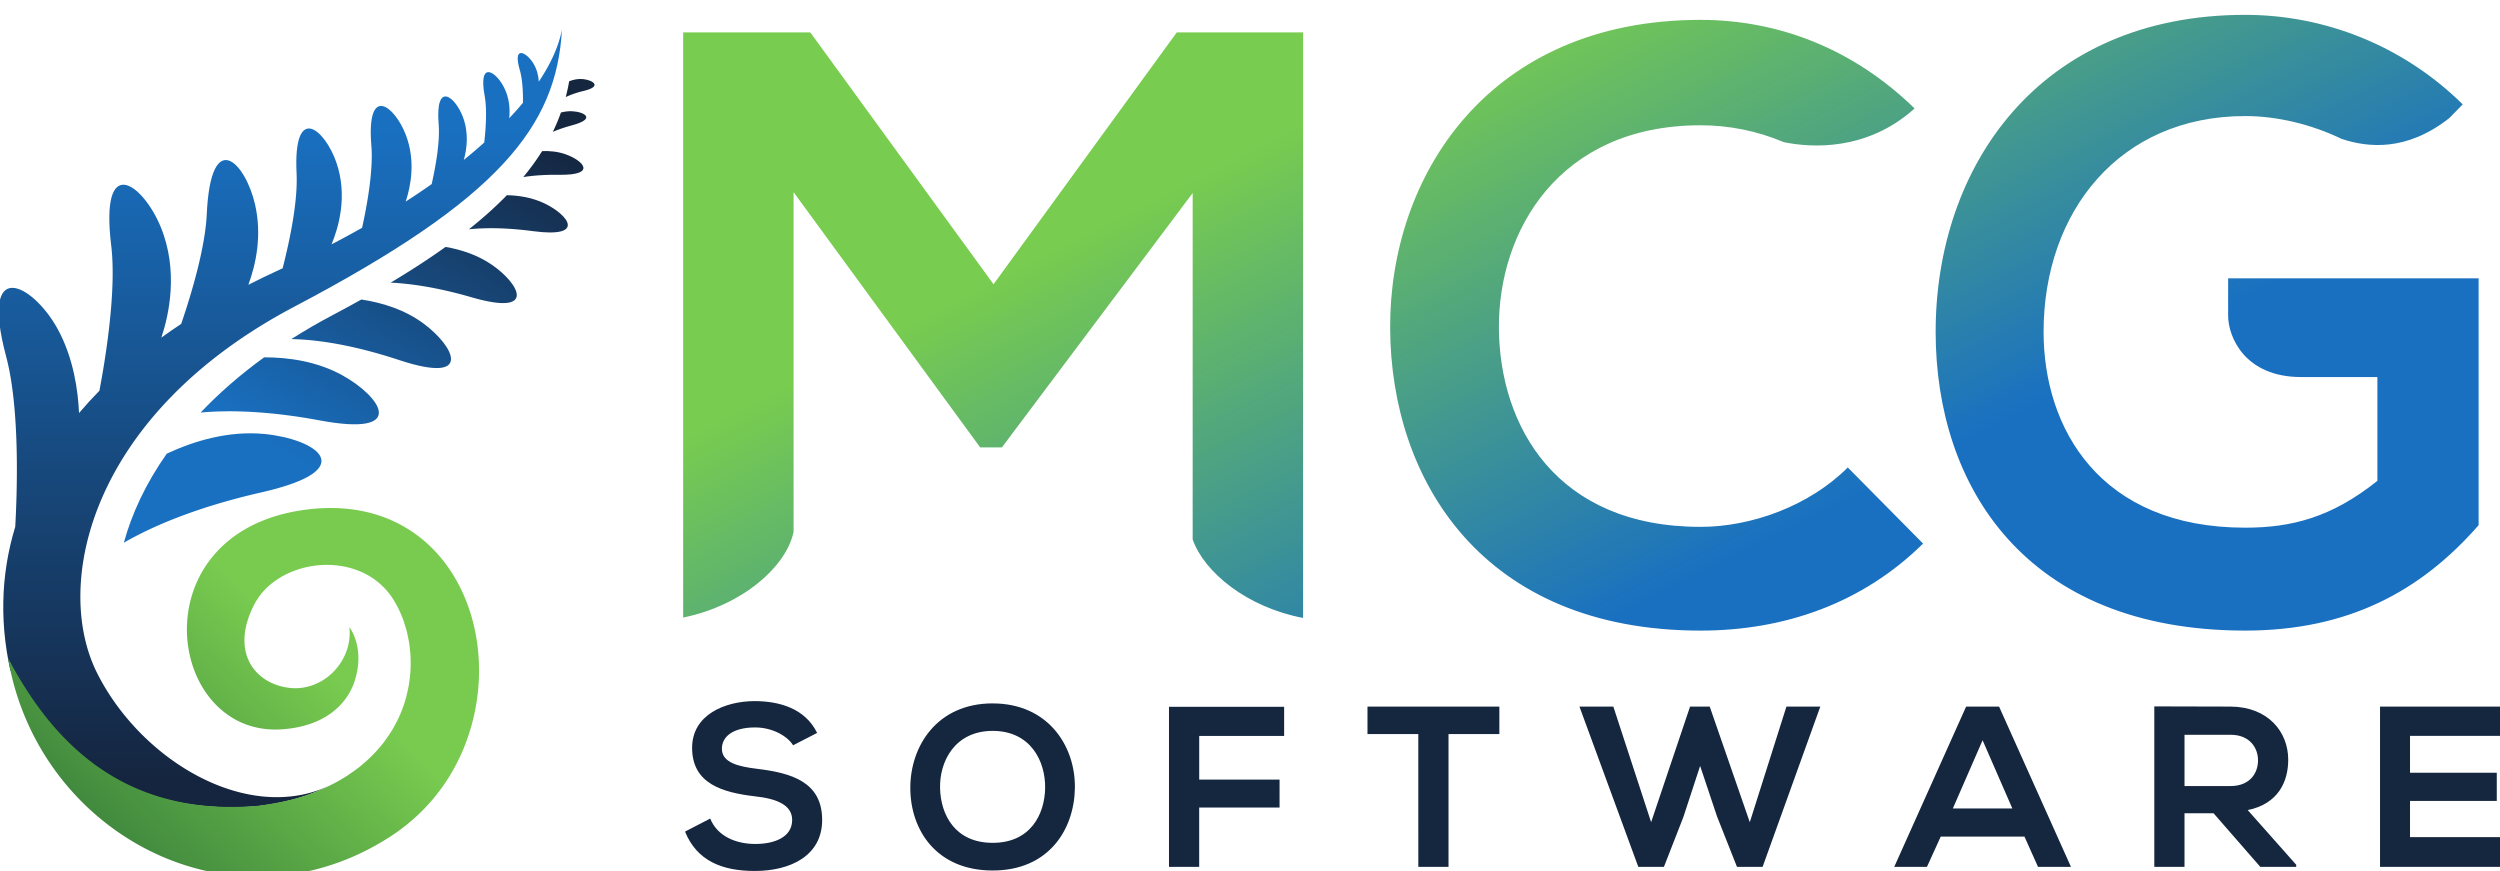
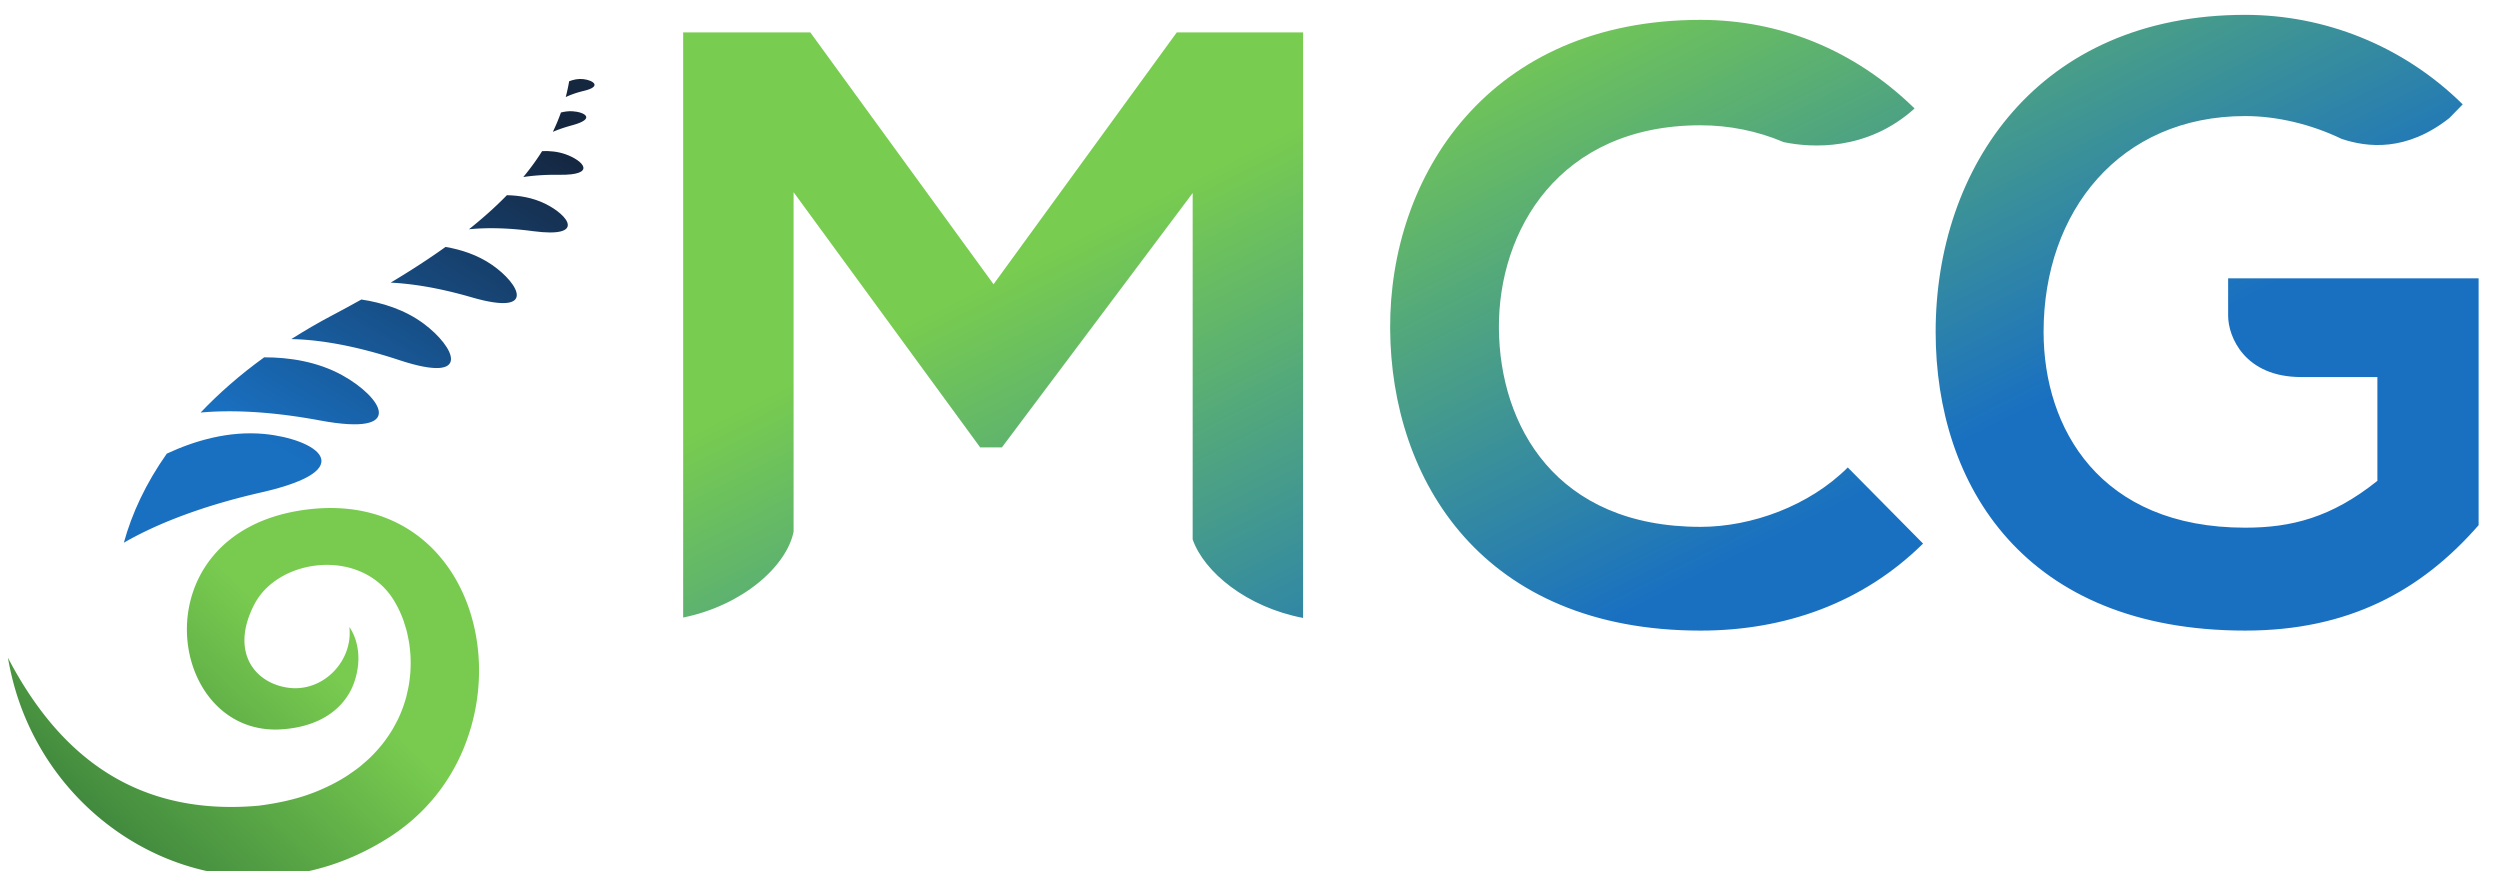
<svg xmlns="http://www.w3.org/2000/svg" xmlns:xlink="http://www.w3.org/1999/xlink" xml:space="preserve" width="384.196" height="133.85" viewBox="0 0 101.652 35.414">
  <defs>
    <linearGradient id="f" x1="0" x2="1" y1="0" y2="0" gradientTransform="scale(-869.064) rotate(-63.435 -2.327 1.147)" gradientUnits="userSpaceOnUse" spreadMethod="pad">
      <stop offset="0" style="stop-opacity:1;stop-color:#1970c1" />
      <stop offset=".158" style="stop-opacity:1;stop-color:#1970c1" />
      <stop offset=".808" style="stop-opacity:1;stop-color:#78cc4f" />
      <stop offset="1" style="stop-opacity:1;stop-color:#78cc4f" />
    </linearGradient>
    <linearGradient id="a" x1="0" x2="1" y1="0" y2="0" gradientTransform="scale(728.3 -728.3) rotate(-58.856 -1.279 -1.47)" gradientUnits="userSpaceOnUse" spreadMethod="pad">
      <stop offset="0" style="stop-opacity:1;stop-color:#1970c1" />
      <stop offset=".158" style="stop-opacity:1;stop-color:#1970c1" />
      <stop offset=".808" style="stop-opacity:1;stop-color:#15263f" />
      <stop offset="1" style="stop-opacity:1;stop-color:#15263f" />
    </linearGradient>
    <linearGradient id="b" x1="0" x2="1" y1="0" y2="0" gradientTransform="scale(-1174.41 1174.41) rotate(-90 .63 1.063)" gradientUnits="userSpaceOnUse" spreadMethod="pad">
      <stop offset="0" style="stop-opacity:1;stop-color:#1970c1" />
      <stop offset=".158" style="stop-opacity:1;stop-color:#1970c1" />
      <stop offset=".808" style="stop-opacity:1;stop-color:#15253f" />
      <stop offset=".808" style="stop-opacity:1;stop-color:#15253f" />
      <stop offset="1" style="stop-opacity:1;stop-color:#15253f" />
    </linearGradient>
    <linearGradient id="c" x1="0" x2="1" y1="0" y2="0" gradientTransform="scale(-256.476 256.476) rotate(-45 5.16 6.917)" gradientUnits="userSpaceOnUse" spreadMethod="pad">
      <stop offset="0" style="stop-opacity:1;stop-color:#2d7238" />
      <stop offset=".158" style="stop-opacity:1;stop-color:#2d7238" />
      <stop offset=".803" style="stop-opacity:1;stop-color:#78cb4f" />
      <stop offset="1" style="stop-opacity:1;stop-color:#78cb4f" />
    </linearGradient>
    <linearGradient id="d" x1="0" x2="1" y1="0" y2="0" gradientTransform="scale(655.4 -655.4) rotate(-46.236 -1.333 -.929)" gradientUnits="userSpaceOnUse" spreadMethod="pad">
      <stop offset="0" style="stop-opacity:1;stop-color:#2d7238" />
      <stop offset=".158" style="stop-opacity:1;stop-color:#2d7238" />
      <stop offset=".803" style="stop-opacity:1;stop-color:#78cb4f" />
      <stop offset="1" style="stop-opacity:1;stop-color:#78cb4f" />
    </linearGradient>
    <linearGradient xlink:href="#a" id="h" x1="0" x2="1" y1="0" y2="0" gradientTransform="scale(728.3 -728.3) rotate(-58.856 -1.279 -1.47)" gradientUnits="userSpaceOnUse" spreadMethod="pad" />
    <linearGradient xlink:href="#b" id="k" x1="0" x2="1" y1="0" y2="0" gradientTransform="scale(-1174.41 1174.41) rotate(-90 .63 1.063)" gradientUnits="userSpaceOnUse" spreadMethod="pad" />
    <linearGradient xlink:href="#c" id="l" x1="0" x2="1" y1="0" y2="0" gradientTransform="scale(-256.476 256.476) rotate(-45 5.16 6.917)" gradientUnits="userSpaceOnUse" spreadMethod="pad" />
    <linearGradient xlink:href="#d" id="n" x1="0" x2="1" y1="0" y2="0" gradientTransform="scale(655.4 -655.4) rotate(-46.236 -1.333 -.929)" gradientUnits="userSpaceOnUse" spreadMethod="pad" />
    <clipPath id="e" clipPathUnits="userSpaceOnUse">
      <path d="M1963.86 1435.88c-140.12 0-194.39 98.01-195.2 191.95-.81 94.77 58.32 196.82 195.2 196.82 27.39 0 54.95-5.43 80.5-16.31 26.5-5.53 80.67-8.95 126.71 32.59-58.16 56.9-130.67 85.77-207.21 85.77-204.91 0-301.3-150.65-300.49-298.87.81-147.4 89.9-292.38 300.49-292.38 81.8 0 157.13 26.74 215.44 84.24l-72.89 73.71c-37.26-37.27-93.15-57.52-142.55-57.52zm510.78 240.57v-36.17c0-20.62 16.25-59.37 70.62-59.37l1.16-.05h72.71v-100.43c-44.55-35.63-83.43-45.35-127.97-45.35-140.94 0-195.19 96.38-195.19 189.53 0 116.62 73.7 208.96 195.19 208.96 30.39 0 63.52-7.73 93.39-22.11 25.06-8.36 62.65-12.53 104.18 20.12l13.01 13.32c-58.31 57.5-134.45 86.66-210.58 86.66-200.06 0-299.68-147.4-299.68-306.95 0-149.04 86.66-289.16 299.68-289.16 99.62 0 170.08 38.07 225.97 102.05v238.95zm-1195.23-5.69-177.38 243.79H978.926v-566.46c57.854 11.73 100.274 49.86 106.914 83.12v328.65l180.62-247.03h21.05l184.67 246.21v-335.31c11.11-31.72 52.34-65.62 106.91-76.03v566.85h-122.3z" />
    </clipPath>
    <clipPath id="g" clipPathUnits="userSpaceOnUse">
      <path d="M849.262 1817.65c-4.617.26-9.051-.4-13.282-1.44a221.183 221.183 0 0 0-9.402-22.48c6.094 2.58 13.496 5.23 22.449 7.63 28.137 7.58 14.446 15.48.235 16.29zm12.785 37.32c-6.035.68-11.652-.59-16.524-2.47a226.63 226.63 0 0 0-3.964-18.37c5.254 2.48 12.031 5.04 20.996 7.18 21.746 5.19 10.664 12.38-.508 13.66zm-20.969-87.21c-8.992 3.13-18.242 3.94-26.961 3.58-6.269-10.01-13.527-20.03-21.875-30.12 11.055 1.69 24.805 2.82 41.68 2.6 44.648-.61 27.762 16.77 7.156 23.94zm-23.68-57.41c-14.406 7-29.894 9.48-44.191 9.78-12.715-13.04-27.293-26.2-44.102-39.6 17.708 1.78 42.168 2.1 74.426-2.18 61.797-8.19 41.25 18.68 13.867 32zm-61.543-71.12c-16.835 11.59-35.929 17.71-53.925 20.8-18.907-13.54-40.149-27.34-63.782-41.49 22.747-1.08 53.868-5.35 94.082-17.03 76.379-22.18 55.618 15.65 23.625 37.72zm-173.71-128.39c-29.465 16.27-62.461 20.97-90.938 20.93-28.477-20.57-52.93-42.12-73.828-64.15 30.418 2.77 75.976 2.51 138.73-9.19 102.813-19.13 70.762 27.67 26.036 52.41zm-90.461-68.13c-41.993 4.08-82.118-8.17-113.614-22.83-24.453-34.73-40.683-69.8-49.863-103.47 30.508 17.67 81.359 40.6 159.902 58.51 118.321 26.95 62.618 62.06 3.575 67.79zm185.019 128.06c-22.43 16.68-48.836 24.59-72.578 28.17-10.527-5.87-21.348-11.79-32.754-17.8-17.246-9.06-33.367-18.5-48.633-28.18 26.457-.47 67.903-5.41 125.364-24.39 86.503-28.57 64.316 15.6 28.601 42.2z" />
    </clipPath>
    <clipPath id="i" clipPathUnits="userSpaceOnUse">
      <path d="M526.813 1590.91c237.636 125.06 304.082 209.11 310.339 321.68-3.445-18.4-12.351-38.8-26.898-60.53-.383 6.73-2.051 14.45-6.684 21.76-8.047 12.64-23.918 20.72-15.371-8.38 3.153-10.75 3.774-26.24 3.711-37.82a377.657 377.657 0 0 0-15.988-18.07c1.043 10.25.308 23.01-5.899 35.5-9.355 18.8-30.339 32.41-22.675-9.47 2.89-15.78 1.375-38.04-.469-54.29a587.612 587.612 0 0 0-23.766-20.18c3.641 12.82 6.051 31.18-1.078 50.02-8.887 23.5-32.234 42.21-28.113-8.56 1.703-20.83-3.742-50.23-8.121-69.54-9.574-6.76-19.649-13.53-30.164-20.3 6.051 18.27 11.547 47.33.238 77.24-12.687 33.56-46.055 60.27-40.137-12.22 2.305-28.45-4.691-67.97-10.773-95.5a1148.79 1148.79 0 0 0-35.496-19.22c8.246 19.67 18.886 56.31 5.711 94.85-13.262 38.81-50.399 70.58-46.328-12.47 1.613-33.11-8.168-78.91-16.207-110.2-1.805-.83-3.551-1.67-5.375-2.5-11.786-5.38-23.223-10.97-34.454-16.68 9.02 24.41 15.969 57.7 7.786 93.38-11.164 48.74-51.34 90.96-56.086-11.23-1.801-38.51-16.961-90.17-29.672-127.52-7.871-5.23-15.606-10.54-23.074-15.97 8.699 25.99 20.339 77.58-.907 128.94-20.515 49.6-70.547 87.12-57.371-21.88 6.227-51.62-6.152-128.98-13.695-168.78a481.889 481.889 0 0 1-23.676-25.93c-1.082 25.19-6.172 64.11-25.246 98.46-28.809 51.85-90.676 84.41-59.406-32.84 16.121-60.48 12.804-157.8 10.558-197.74-17.199-56.37-18.89-116.48-2.734-179.02 48.457-187.638 262.645-293.92 437.742-181.361 175.09 112.571 120.391 411.161-100.058 379.891-193.524-27.45-159.461-264.22-25.008-254.8 51.543 3.6 76.211 30.62 84.414 56.24 12.519 39.1-6.242 62.55-6.242 62.55 4.699-39.09-30.489-76.62-71.914-70.35-39.493 5.96-66.454 42.99-38.309 96.93 28.133 53.94 124.285 65.66 161.816 4.69 37.508-60.97 25.782-164.16-70.363-213.41-96.141-49.241-222.781 25.8-274.383 128.98-51.582 103.2-7.804 300.57 229.825 425.65z" />
    </clipPath>
    <clipPath id="m" clipPathUnits="userSpaceOnUse" />
    <clipPath id="j" clipPathUnits="userSpaceOnUse">
-       <path d="M177.864 923.44h664.288v994.15H177.864Zm562.982 152.717c-4.02-24.94-4.542-10.648-17.143-43.427-51.792-82.686-41.993-60.8-81.103-85.485-177.796-112.17-400.851 21.903-450.055 211.683-2.36 9.133-4.264 18.182-5.87 27.189 50.937-96.942 135.217-188.884 295.985-175.881 39.37 4.838 62.83 13.085 86.537 24.944 15.237 7.855 52.36 33.486 69.556 60.575 2.01 3.214 3.815 6.479 5.552 9.765-167.612-206.8-501.312 151.287-108.87 251.016 160.166 21.294 249.368-122.323 213.38-249.609" class="powerclip" style="display:inline;fill:red;fill-opacity:1;fill-rule:nonzero;stroke:none;stroke-width:1.012" />
-     </clipPath>
+       </clipPath>
  </defs>
  <g clip-path="url(#e)" transform="matrix(.042 0 0 -.042 -13.337 81.729)">
    <path d="M1963.86 1435.88c-140.12 0-194.39 98.01-195.2 191.95-.81 94.77 58.32 196.82 195.2 196.82 27.39 0 54.95-5.43 80.5-16.31 26.5-5.53 80.67-8.95 126.71 32.59-58.16 56.9-130.67 85.77-207.21 85.77-204.91 0-301.3-150.65-300.49-298.87.81-147.4 89.9-292.38 300.49-292.38 81.8 0 157.13 26.74 215.44 84.24l-72.89 73.71c-37.26-37.27-93.15-57.52-142.55-57.52zm510.78 240.57v-36.17c0-20.62 16.25-59.37 70.62-59.37l1.16-.05h72.71v-100.43c-44.55-35.63-83.43-45.35-127.97-45.35-140.94 0-195.19 96.38-195.19 189.53 0 116.62 73.7 208.96 195.19 208.96 30.39 0 63.52-7.73 93.39-22.11 25.06-8.36 62.65-12.53 104.18 20.12l13.01 13.32c-58.31 57.5-134.45 86.66-210.58 86.66-200.06 0-299.68-147.4-299.68-306.95 0-149.04 86.66-289.16 299.68-289.16 99.62 0 170.08 38.07 225.97 102.05v238.95zm-1195.23-5.69-177.38 243.79H978.926v-566.46c57.854 11.73 100.274 49.86 106.914 83.12v328.65l180.62-247.03h21.05l184.67 246.21v-335.31c11.11-31.72 52.34-65.62 106.91-76.03v566.85h-122.3l-177.38-243.79" style="fill:url(#f);fill-opacity:1;fill-rule:nonzero;stroke:none" />
  </g>
  <g aria-label="SOFTWARE" style="font-weight:700;font-size:22px;font-family:&quot;Nexa Bold&quot;;-inkscape-font-specification:&quot;Nexa Bold, Bold&quot;;fill:#15263f">
-     <path d="M33.225 29.801c-.493-1.005-1.545-1.294-2.56-1.294-1.2.01-2.523.559-2.523 1.9 0 1.46 1.23 1.815 2.56 1.973.866.093 1.508.344 1.508.959 0 .707-.726.977-1.498.977-.792 0-1.546-.316-1.834-1.033l-1.024.53c.484 1.192 1.508 1.601 2.839 1.601 1.452 0 2.737-.623 2.737-2.075 0-1.555-1.266-1.909-2.625-2.076-.782-.093-1.452-.252-1.452-.82 0-.483.437-.865 1.35-.865.707 0 1.321.354 1.545.726zM40.364 28.6c-2.252 0-3.35 1.723-3.35 3.435 0 1.713 1.06 3.36 3.35 3.36s3.324-1.684 3.342-3.369c.019-1.703-1.098-3.425-3.342-3.425zm0 1.118c1.536 0 2.15 1.228 2.132 2.327-.019 1.07-.596 2.225-2.132 2.225s-2.113-1.145-2.14-2.216c-.029-1.098.604-2.336 2.14-2.336zM48.76 35.247v-2.411h3.268V31.7h-3.267v-1.778h3.453V28.74h-4.682v6.507ZM57.67 35.247h1.228v-5.4h2.067v-1.116h-5.362v1.117h2.066zM74.015 28.73h-1.377l-1.49 4.702-1.629-4.701h-.8l-1.583 4.7-1.536-4.7h-1.378l2.393 6.516h1.042l.792-2.03.68-2.075.688 2.057.81 2.048h1.042zM82.867 35.247h1.34l-2.923-6.516h-1.34l-2.923 6.516h1.33l.56-1.229h3.406zm-1.043-2.374h-2.42l1.21-2.774zM93.367 35.163l-1.973-2.225c1.238-.251 1.647-1.154 1.647-2.048 0-1.126-.81-2.15-2.345-2.16-1.034 0-2.067-.008-3.1-.008v6.525h1.228v-2.178h1.183l1.899 2.178h1.461zm-2.671-5.287c.772 0 1.117.521 1.117 1.042 0 .522-.336 1.043-1.117 1.043h-1.872v-2.085zM101.652 34.037h-3.659v-1.471h3.528v-1.145h-3.528v-1.499h3.659v-1.191h-4.878v6.516h4.878z" />
-   </g>
+     </g>
  <g clip-path="url(#g)" style="display:inline" transform="matrix(.035 0 0 -.035 -6.451 68.141)">
    <path d="M849.262 1817.65c-4.617.26-9.051-.4-13.282-1.44a221.183 221.183 0 0 0-9.402-22.48c6.094 2.58 13.496 5.23 22.449 7.63 28.137 7.58 14.446 15.48.235 16.29zm12.785 37.32c-6.035.68-11.652-.59-16.524-2.47a226.63 226.63 0 0 0-3.964-18.37c5.254 2.48 12.031 5.04 20.996 7.18 21.746 5.19 10.664 12.38-.508 13.66zm-20.969-87.21c-8.992 3.13-18.242 3.94-26.961 3.58-6.269-10.01-13.527-20.03-21.875-30.12 11.055 1.69 24.805 2.82 41.68 2.6 44.648-.61 27.762 16.77 7.156 23.94zm-23.68-57.41c-14.406 7-29.894 9.48-44.191 9.78-12.715-13.04-27.293-26.2-44.102-39.6 17.708 1.78 42.168 2.1 74.426-2.18 61.797-8.19 41.25 18.68 13.867 32zm-61.543-71.12c-16.835 11.59-35.929 17.71-53.925 20.8-18.907-13.54-40.149-27.34-63.782-41.49 22.747-1.08 53.868-5.35 94.082-17.03 76.379-22.18 55.618 15.65 23.625 37.72zm-173.71-128.39c-29.465 16.27-62.461 20.97-90.938 20.93-28.477-20.57-52.93-42.12-73.828-64.15 30.418 2.77 75.976 2.51 138.73-9.19 102.813-19.13 70.762 27.67 26.036 52.41zm-90.461-68.13c-41.993 4.08-82.118-8.17-113.614-22.83-24.453-34.73-40.683-69.8-49.863-103.47 30.508 17.67 81.359 40.6 159.902 58.51 118.321 26.95 62.618 62.06 3.575 67.79zm185.019 128.06c-22.43 16.68-48.836 24.59-72.578 28.17-10.527-5.87-21.348-11.79-32.754-17.8-17.246-9.06-33.367-18.5-48.633-28.18 26.457-.47 67.903-5.41 125.364-24.39 86.503-28.57 64.316 15.6 28.601 42.2" style="fill:url(#h);fill-opacity:1;fill-rule:nonzero;stroke:none" />
  </g>
  <g clip-path="url(#i)" style="display:inline" transform="matrix(.035 0 0 -.035 -6.451 68.141)">
-     <path d="M837.151 1912.59c-3.445-18.4-12.347-38.797-26.894-60.527-.383 6.73-2.047 14.443-6.68 21.753-8.047 12.64-23.928 20.72-15.38-8.38 3.152-10.749 3.783-26.241 3.72-37.821-4.933-5.96-10.262-11.972-15.996-18.062 1.043 10.25.303 23.003-5.904 35.493-9.354 18.8-30.34 32.417-22.675-9.463 2.89-15.78 1.375-38.037-.469-54.287a587.357 587.357 0 0 0-23.76-20.185c3.641 12.82 6.045 31.184-1.084 50.024-8.887 23.5-32.231 42.2-28.11-8.57 1.703-20.83-3.736-50.225-8.115-69.535-9.574-6.76-19.646-13.533-30.161-20.303 6.05 18.27 11.543 47.331.234 77.241-12.687 33.56-46.055 60.273-40.137-12.217 2.305-28.45-4.7-67.977-10.781-95.507a1148.401 1148.401 0 0 0-35.493-19.22c8.246 19.67 18.888 56.31 5.713 94.85-13.262 38.81-50.404 70.584-46.333-12.466 1.613-33.11-8.163-78.91-16.202-110.2-1.805-.83-3.551-1.66-5.375-2.49-11.786-5.38-23.223-10.975-34.454-16.685 9.02 24.41 15.976 57.704 7.793 93.384-11.164 48.74-51.343 90.954-56.089-11.236-1.8-38.51-16.966-90.165-29.677-127.515-7.871-5.23-15.604-10.551-23.072-15.981 8.7 25.99 20.338 77.59-.908 128.95-20.515 49.6-70.539 87.115-57.363-21.885 6.227-51.62-6.153-128.979-13.696-168.779-8.32-8.48-16.23-17.128-23.687-25.928-1.082 25.19-6.165 64.103-25.24 98.453-28.808 51.85-90.683 84.408-59.413-32.842 16.12-60.48 12.807-157.8 10.561-197.74-17.199-56.37-18.88-116.478-2.724-179.018 48.457-187.638 262.642-293.921 437.739-181.362 175.09 112.57 120.385 411.162-100.063 379.892-193.524-27.45-159.458-264.215-25.005-254.795 51.543 3.6 76.216 30.616 84.419 56.236 12.519 39.1-6.255 62.549-6.255 62.549 4.699-39.09-30.485-76.612-71.91-70.342-39.492 5.96-66.45 42.989-38.305 96.928 28.133 53.94 124.29 65.658 161.821 4.688 24.233-39.391 27.427-96.256 1.07-144.961l.131.132.044.059c.147.19.303.317.454.395l.015.015c.306.269.617.529.952.762l-.015.015c.24.166.469.239.66.249.68.037.94-.775.088-1.377-.316-.223-.603-.477-.894-.732a3.256 3.256 0 0 1-.234-.205.672.672 0 0 1-.044-.073c-.068-.133-.12-.266-.19-.396-.12-.224-.254-.44-.382-.66-.062-.101-.095-.22-.16-.321-.08-.21-.157-.423-.279-.616-.13-.21-.256-.429-.38-.644-.215-.34-.438-.68-.645-1.026-.175-.283-.352-.551-.528-.835-.14-.25-.27-.514-.44-.747-.222-.337-.414-.698-.63-1.04-.275-.47-.51-.953-.79-1.42-.382-.662-.756-1.331-1.187-1.963-.162-.236-.338-.462-.512-.689-.155-.366-.3-.739-.47-1.099-.158-.34-.376-.651-.6-.952-.213-.272-.453-.524-.688-.776-.267-.267-.534-.53-.806-.791-.447-.44-.89-.89-1.333-1.333a7.458 7.458 0 0 1-.513-.835c-.182-.388-.365-.774-.527-1.172-.116-.3-.196-.612-.278-.923a8.028 8.028 0 0 0-.278-.718c-.153-.382-.335-.765-.601-1.084a12.146 12.146 0 0 0-1.099-1.2c-.463-.425-.959-.812-1.45-1.202-.514-.397-.775-.621-1.465-.234-.015.01-.033.016-.044.029-13.985-17.332-32.536-32.86-56.323-45.044-96.14-49.241-222.778 25.8-274.38 128.98-51.582 103.2-7.81 300.574 229.82 425.653 237.635 125.06 304.084 209.11 310.341 321.68zm-199.57-816.064c-1.168-1.865-2.297-3.733-3.56-5.566.082.097.17.194.25.292.571.709 1.123 1.423 1.684 2.14.231.303.482.592.718.893.04.097.076.195.117.293.24.576.462 1.168.703 1.743.028.069.06.136.088.205z" clip-path="url(#j)" style="fill:url(#k);fill-opacity:1;fill-rule:nonzero;stroke:none" />
-   </g>
+     </g>
  <path d="M788.709 1289.512h-26.367c14.727-23.94 24.23-49.66 29.699-74.57 5.8 1.48 10.098 6.7 10.098 12.94v48.24c0 7.39-5.996 13.39-13.43 13.39zm28.235 129.4H797.1a5.532 5.532 0 0 1-5.52-5.52v-19.84c0-3.04 2.48-5.52 5.52-5.52h19.844a5.522 5.522 0 0 1 5.515 5.52v19.84c0 3.04-2.468 5.52-5.515 5.52zm31.172 53.34h-13.81a3.842 3.842 0 0 1-3.84-3.84v-13.82c0-2.12 1.712-3.84 3.84-3.84h13.81a3.84 3.84 0 0 1 3.836 3.84v13.82c0 2.11-1.72 3.84-3.836 3.84zm2.343 66.83H836.65a3.832 3.832 0 0 1-3.84-3.83v-13.82c0-2.11 1.719-3.84 3.84-3.84h13.808a3.838 3.838 0 0 1 3.836 3.84v13.82c0 2.12-1.707 3.83-3.836 3.83zm-69.816-76.02h18.34c2.824 0 5.09 2.28 5.09 5.1v18.34c0 2.82-2.266 5.09-5.09 5.09h-18.34a5.09 5.09 0 0 1-5.098-5.09v-18.34c0-2.82 2.285-5.1 5.098-5.1zm-12.52-56.87v38.71c0 5.92-4.812 10.74-10.75 10.74H718.69c-5.946 0-10.75-4.82-10.75-10.74v-38.71c0-5.93 4.804-10.75 10.75-10.75h38.683c5.938 0 10.75 4.82 10.75 10.75zm-74.804-11.52h-49.746c-7.637 0-13.817-6.2-13.817-13.82v-15.72c21.688-1.03 50.86-5.51 77.39-19.88v35.6c0 7.62-6.18 13.82-13.827 13.82zm104.902-70.84v33.41c0 5.12-4.148 9.29-9.297 9.29h-33.398c-5.125 0-9.285-4.17-9.285-9.29v-33.41c0-5.12 4.16-9.29 9.285-9.29h33.398a9.291 9.291 0 0 1 9.297 9.29" clip-path="url(#m)" style="display:inline;fill:url(#l);fill-opacity:1;fill-rule:nonzero;stroke:none" transform="matrix(.035 0 0 -.035 -7.973 67.837)" />
  <g style="display:inline">
    <path d="M731.41 1101.77c.195.68.469 1.35.664 2.03-.008.05-.027.1-.039.14 35.442 126.4-37.324 272.87-195.058 250.49-193.524-27.45-159.461-264.22-25.008-254.8 51.543 3.6 76.211 30.62 84.414 56.24 12.519 39.1-6.242 62.55-6.242 62.55 4.699-39.09-30.489-76.62-71.914-70.35-39.493 5.96-66.454 42.99-38.309 96.93 28.133 53.94 124.285 65.66 161.816 4.69 4.649-7.57 8.536-15.78 11.61-24.47h-.008c.398-1.12.684-2.3 1.055-3.44.976-3.01 1.922-6.04 2.703-9.14.429-1.73.742-3.51 1.113-5.27.559-2.62 1.106-5.26 1.516-7.95.293-1.88.488-3.79.703-5.69.301-2.65.574-5.3.73-7.99.117-1.92.176-3.85.215-5.79a144.7 144.7 0 0 0-.047-8.25c-.058-1.9-.136-3.79-.273-5.69-.207-2.91-.539-5.83-.91-8.75-.223-1.77-.418-3.52-.711-5.29-.547-3.3-1.27-6.6-2.043-9.89-.321-1.38-.567-2.75-.926-4.12-2.481-9.4-5.91-18.7-10.332-27.76-.598-1.22-1.301-2.4-1.934-3.6-1.711-3.27-3.488-6.52-5.468-9.72-.918-1.49-1.954-2.94-2.942-4.42-1.902-2.84-3.887-5.67-6.015-8.44-1.192-1.53-2.43-3.03-3.692-4.55-2.195-2.63-4.5-5.22-6.922-7.76a161.783 161.783 0 0 0-4.289-4.38c-2.578-2.51-5.32-4.95-8.133-7.35-1.535-1.31-3.039-2.65-4.64-3.92-3.192-2.53-6.61-4.95-10.086-7.33-1.457-1-2.824-2.04-4.328-3.01-5.098-3.27-10.43-6.4-16.102-9.32l-.207-.12c-23.348-11.94-47.594-20.272-86.367-25.38-158.328-14.17-241.328 76.25-291.492 171.89 1.582-8.91 3.457-17.86 5.781-26.89 48.457-187.638 262.645-293.92 437.742-181.361 38.516 24.77 66.106 58.542 82.91 95.961.071.05-.066-.04 0 0 2.11 4.64 4.004 9.33 5.793 14.07.274.71.496 1.45.762 2.16 1.816 4.97 3.445 9.99 4.91 15.04" style="display:inline;fill:url(#n);fill-opacity:1;fill-rule:nonzero;stroke:none" transform="matrix(.035 0 0 -.035 -6.451 68.141)" />
  </g>
</svg>